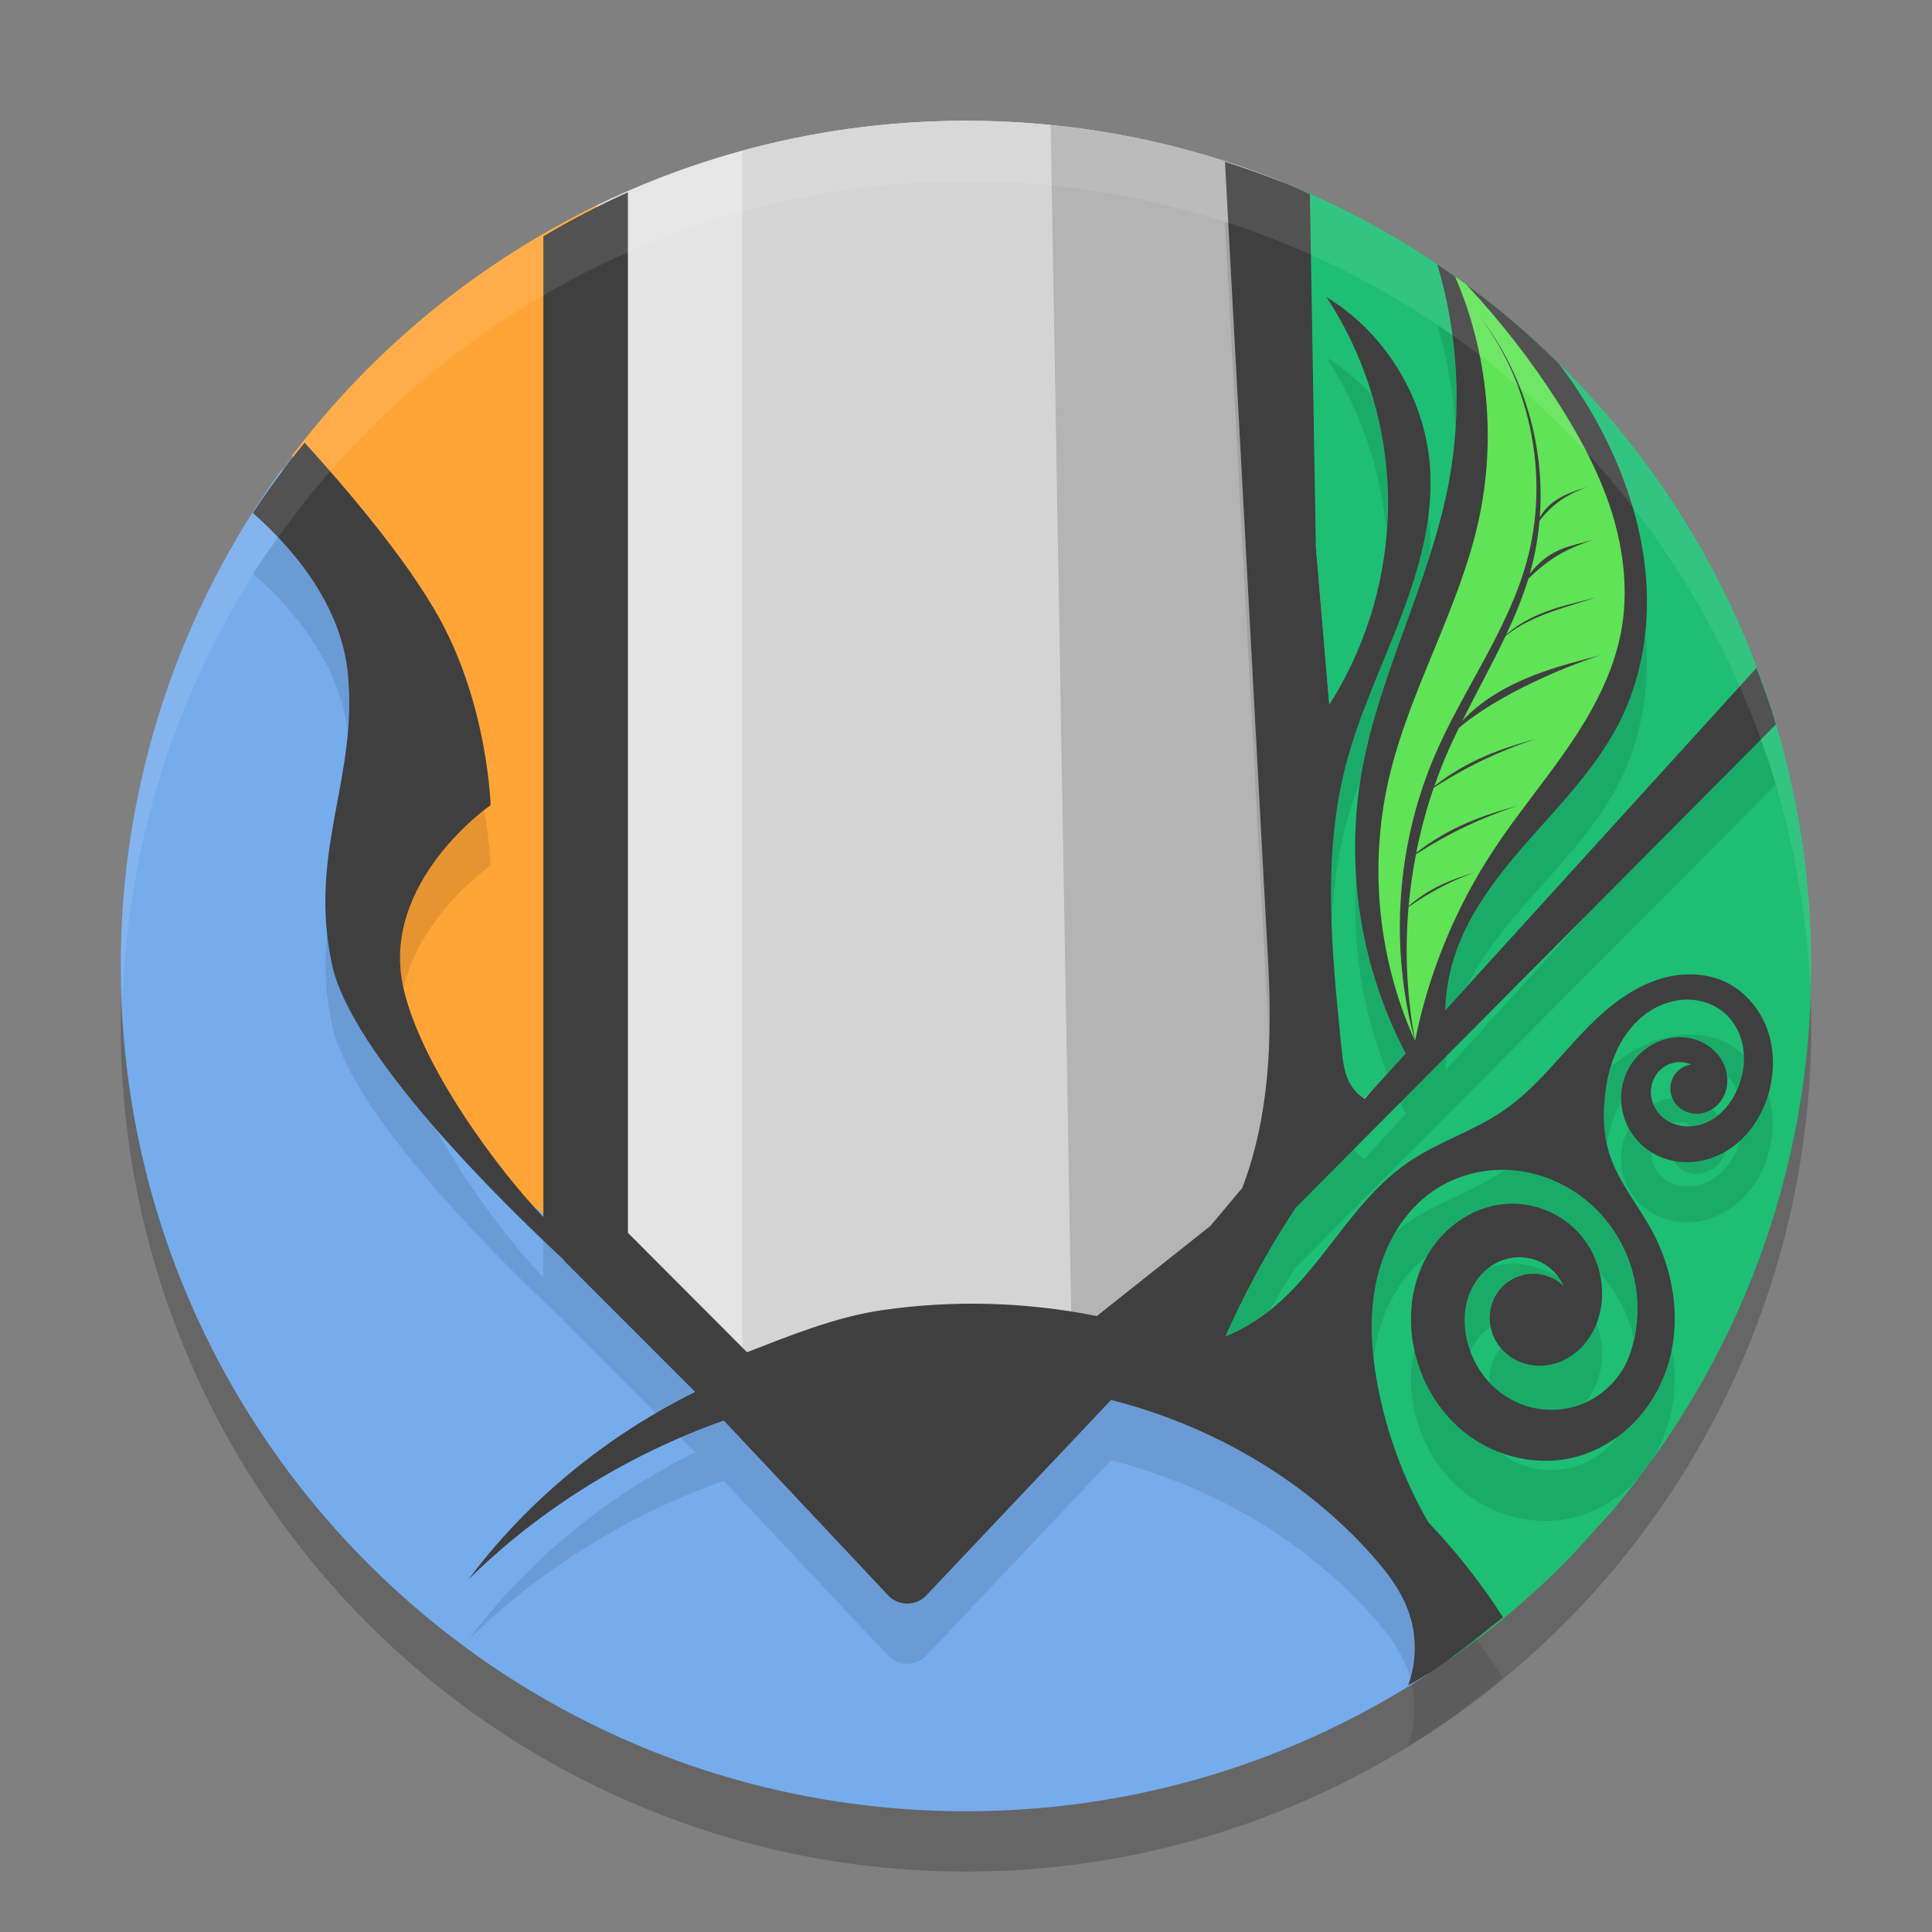
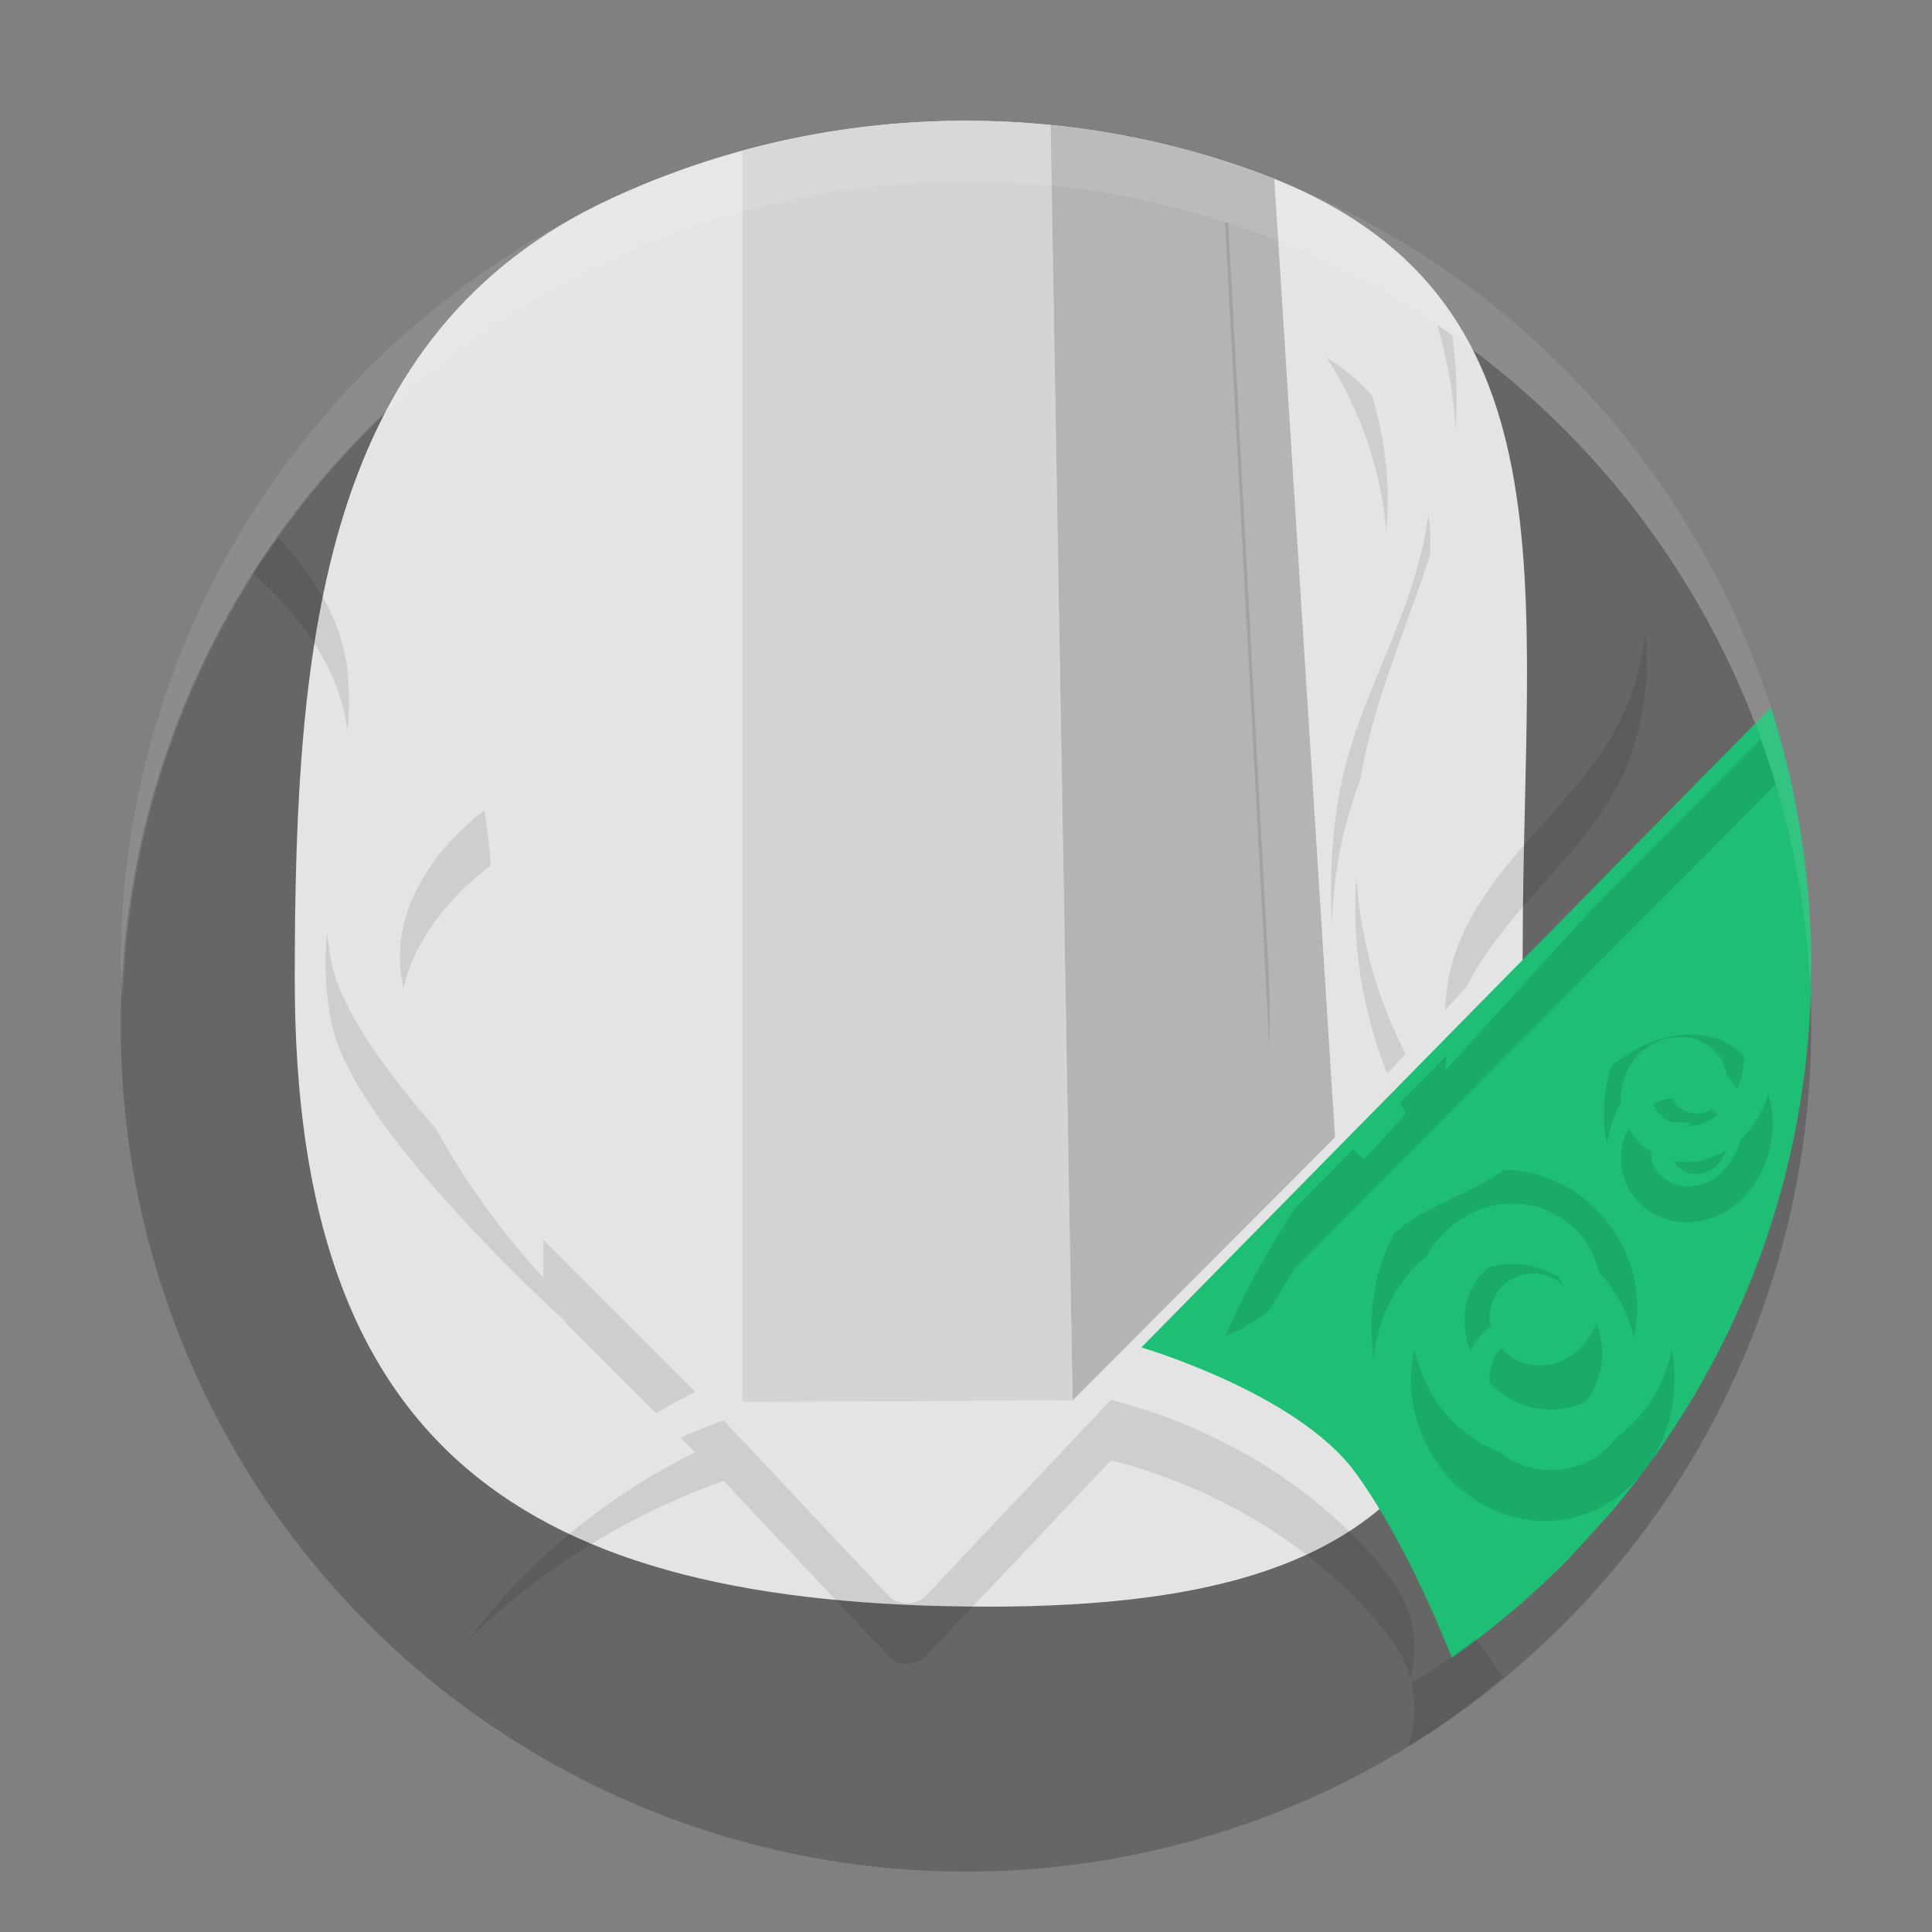
<svg xmlns="http://www.w3.org/2000/svg" width="32" height="32" version="1.1">
  <rect width="100%" height="100%" fill="#808080" stroke="none" />
  <circle style="opacity:0.2" cx="16" cy="17" r="14" />
  <path style="fill:#e4e4e4" d="m 16,2 c -2.093,0 -4.078,0.458 -5.861,1.28 C 5.333,5.497 4.882,10.584 4.882,16.228 c 0,7.737 3.757,10.383 11.494,10.383 7.737,0 8.845,-3.143 8.845,-10.88 0,-6.024 0.983,-10.885 -4.35,-12.861 C 19.354,2.307 17.713,2 16,2 Z" />
-   <path style="fill:#76acec" d="M 4.669,7.773 C 2.991,10.082 2,12.924 2,16 c 0,7.737 6.263,14 14,14 2.82,0 5.443,-0.833 7.639,-2.264 -0.021,-0.756 -0.214,-2.556 -1.492,-4.103 -1.665,-2.016 -3.943,-1.052 -3.943,-1.052 l -3.243,3.417 c 0,0 -8.5,-8.149 -8.938,-10.253 C 5.585,13.643 7.425,11.802 6.987,10.488 6.633,9.427 5.211,8.209 4.669,7.773 Z" />
  <path style="fill:#1ebe74" d="M 29.333,11.718 18.905,22.318 c 0,0 2.576,0.753 3.54,2.067 0.746,1.018 1.362,2.466 1.604,3.073 0.697,-0.49 1.347,-1.042 1.942,-1.649 0.231,-0.251 0.471,-0.514 0.715,-0.786 C 28.761,22.588 30,19.44 30,16 30,14.506 29.765,13.067 29.333,11.718 Z" />
-   <path style="fill:#ffa437" d="M 9.879,3.404 C 7.886,4.374 6.159,5.802 4.834,7.551 5.389,8.139 6.571,9.502 7.162,11.013 c 0.789,2.016 -1.139,2.103 -0.876,4.908 0.263,2.804 3.593,4.82 3.593,4.82 z" />
  <path style="fill:#d4d4d4" d="m 16,2 c -1.282,0 -2.523,0.173 -3.703,0.495 V 23.219 l 5.468,-0.024 -0.365,-21.125 c -0.461,-0.046 -0.928,-0.07 -1.401,-0.07 z" />
-   <path style="fill:#1ebe74" d="m 21.287,3.032 0.728,8.638 -0.487,7.554 7.802,-7.515 C 28.063,7.765 25.095,4.585 21.287,3.032 Z" />
  <path style="fill:#b4b4b4" d="M 17.401,2.07 17.766,23.194 22.112,18.837 21.106,2.959 C 19.939,2.503 18.696,2.198 17.401,2.07 Z" />
-   <path style="fill:#3f3f3f" d="m 20.289,2.678 0.715,13.255 c 0.068,1.254 0.026,2.537 -0.417,3.712 l -0.015,0.036 -0.525,0.625 -1.88,1.492 c -1.167,-0.234 -2.375,-0.269 -3.553,-0.098 -0.767,0.111 -1.519,0.417 -2.241,0.697 L 10.4,20.419 V 3.184 C 9.92,3.4 9.453,3.644 9,3.913 V 20.158 c -0.759,-0.793 -2.026,-2.498 -2.319,-3.799 -0.394,-1.753 1.445,-3.023 1.445,-3.023 0,0 -0.044,-1.622 -0.833,-3.068 C 6.734,9.241 5.642,7.988 5.045,7.332 4.739,7.705 4.453,8.094 4.188,8.497 c 0.555,0.486 1.452,1.443 1.572,2.648 0.175,1.753 -0.658,2.935 -0.264,4.819 0.313,1.495 2.812,3.944 3.834,4.895 0.012,0.018 0.027,0.034 0.041,0.051 l 2.144,2.145 c -1.47,0.727 -2.774,1.792 -3.756,3.106 1.193,-1.175 2.652,-2.072 4.229,-2.633 l 2.728,2.903 c 0.171,0.172 0.45,0.172 0.621,0 l 3.067,-3.244 c 0.306,0.079 0.61,0.172 0.906,0.282 1.305,0.481 2.503,1.263 3.426,2.304 0.236,0.266 0.457,0.555 0.582,0.889 0.146,0.388 0.152,0.828 0.016,1.22 -0.004,0.012 -0.011,0.023 -0.016,0.034 0.559,-0.297 1.122,-0.767 1.567,-1.12 0.003,-0.003 0.006,-0.005 0.01,-0.008 -0.36,-0.562 -0.775,-1.089 -1.236,-1.572 -0.406,-0.703 -0.692,-1.475 -0.842,-2.274 -0.109,-0.582 -0.145,-1.187 -0.011,-1.764 0.134,-0.577 0.451,-1.126 0.941,-1.459 0.366,-0.248 0.816,-0.366 1.258,-0.34 0.441,0.026 0.873,0.194 1.222,0.465 0.378,0.292 0.659,0.705 0.797,1.162 0.138,0.457 0.13,0.957 -0.023,1.41 -0.115,0.34 -0.368,0.63 -0.689,0.79 -0.321,0.16 -0.705,0.189 -1.046,0.077 -0.235,-0.077 -0.449,-0.219 -0.615,-0.403 -0.166,-0.184 -0.283,-0.409 -0.345,-0.649 -0.073,-0.284 -0.065,-0.594 0.057,-0.86 0.061,-0.133 0.149,-0.253 0.261,-0.347 0.112,-0.094 0.25,-0.161 0.394,-0.187 0.176,-0.033 0.362,-0.005 0.521,0.078 0.159,0.084 0.288,0.223 0.361,0.387 -0.138,-0.136 -0.332,-0.212 -0.525,-0.206 -0.193,0.006 -0.383,0.093 -0.513,0.237 -0.091,0.101 -0.153,0.231 -0.176,0.365 -0.024,0.134 -0.01,0.276 0.038,0.403 0.048,0.128 0.133,0.241 0.238,0.328 0.105,0.087 0.231,0.146 0.365,0.174 0.153,0.031 0.314,0.02 0.462,-0.029 0.148,-0.049 0.282,-0.135 0.392,-0.245 0.221,-0.219 0.34,-0.53 0.354,-0.841 0.018,-0.41 -0.142,-0.825 -0.432,-1.116 -0.29,-0.291 -0.707,-0.454 -1.117,-0.435 -0.265,0.012 -0.524,0.097 -0.749,0.237 -0.225,0.14 -0.418,0.335 -0.559,0.559 -0.283,0.448 -0.363,1.006 -0.272,1.529 0.103,0.59 0.425,1.143 0.904,1.503 0.479,0.359 1.114,0.514 1.699,0.388 0.379,-0.082 0.731,-0.277 1.01,-0.547 0.279,-0.27 0.484,-0.613 0.602,-0.983 0.234,-0.74 0.107,-1.569 -0.265,-2.25 -0.23,-0.421 -0.551,-0.798 -0.697,-1.255 -0.099,-0.308 -0.111,-0.638 -0.077,-0.96 0.027,-0.249 0.081,-0.496 0.182,-0.725 0.101,-0.229 0.248,-0.44 0.442,-0.599 0.193,-0.159 0.434,-0.262 0.684,-0.276 0.25,-0.014 0.506,0.067 0.69,0.235 0.159,0.145 0.259,0.348 0.293,0.561 0.033,0.212 0.002,0.433 -0.075,0.633 -0.091,0.239 -0.253,0.457 -0.479,0.577 -0.113,0.06 -0.241,0.094 -0.369,0.093 -0.128,-0.002 -0.256,-0.041 -0.361,-0.113 -0.083,-0.058 -0.15,-0.135 -0.193,-0.227 -0.043,-0.092 -0.061,-0.195 -0.048,-0.295 0.013,-0.1 0.056,-0.197 0.123,-0.272 0.067,-0.075 0.158,-0.129 0.257,-0.149 0.093,-0.019 0.192,-0.009 0.279,0.03 -0.121,0.019 -0.23,0.095 -0.29,0.202 -0.059,0.107 -0.067,0.243 -0.019,0.355 0.028,0.066 0.073,0.125 0.13,0.168 0.057,0.044 0.126,0.073 0.197,0.085 0.141,0.024 0.29,-0.023 0.398,-0.118 0.108,-0.094 0.173,-0.233 0.185,-0.376 0.012,-0.143 -0.027,-0.289 -0.104,-0.41 -0.106,-0.167 -0.282,-0.286 -0.474,-0.334 -0.192,-0.047 -0.397,-0.025 -0.578,0.055 -0.191,0.084 -0.356,0.23 -0.462,0.41 -0.106,0.18 -0.153,0.393 -0.137,0.602 0.017,0.208 0.096,0.411 0.227,0.574 0.131,0.163 0.311,0.287 0.51,0.351 0.179,0.058 0.371,0.069 0.556,0.037 0.185,-0.032 0.363,-0.107 0.518,-0.213 0.31,-0.213 0.525,-0.547 0.629,-0.908 0.101,-0.35 0.101,-0.733 -0.026,-1.075 -0.127,-0.341 -0.385,-0.637 -0.718,-0.785 -0.342,-0.152 -0.741,-0.141 -1.096,-0.023 -0.355,0.118 -0.67,0.336 -0.947,0.588 -0.554,0.503 -0.979,1.149 -1.596,1.574 -0.499,0.344 -1.095,0.523 -1.594,0.867 -0.468,0.323 -0.831,0.775 -1.179,1.225 -0.348,0.45 -0.694,0.909 -1.146,1.254 -0.214,0.163 -0.449,0.298 -0.697,0.402 0.055,-0.125 0.112,-0.247 0.171,-0.371 0.289,-0.608 0.621,-1.196 0.991,-1.758 l 7.958,-8.01 c -0.098,-0.349 -0.208,-0.626 -0.319,-0.938 l -5.157,5.674 c 0.007,-0.294 0.056,-0.588 0.144,-0.868 0.241,-0.77 0.765,-1.417 1.3,-2.021 0.536,-0.604 1.103,-1.198 1.46,-1.922 0.351,-0.713 0.481,-1.526 0.424,-2.319 -0.057,-0.793 -0.295,-1.567 -0.643,-2.282 C 26.398,6.859 26.125,6.425 25.815,6.02 25.68,5.886 25.542,5.755 25.402,5.627 l -0.001,-0.001 C 25.231,5.472 25.058,5.323 24.881,5.177 24.709,5.036 24.533,4.899 24.354,4.766 24.174,4.633 23.992,4.504 23.807,4.38 c 0.348,1.176 0.415,2.433 0.185,3.638 -0.316,1.65 -1.164,3.164 -1.446,4.819 -0.267,1.562 -7e-4,3.21 0.737,4.612 l -0.682,0.751 c -0.066,-0.04 -0.124,-0.091 -0.172,-0.15 -0.077,-0.097 -0.126,-0.213 -0.156,-0.334 -0.03,-0.12 -0.042,-0.244 -0.055,-0.368 -0.156,-1.545 -0.32,-3.128 0.062,-4.633 0.215,-0.851 0.599,-1.648 0.913,-2.468 0.314,-0.819 0.562,-1.689 0.488,-2.563 -0.095,-1.119 -0.749,-2.178 -1.709,-2.762 0.597,0.911 0.949,1.981 1.009,3.068 0.071,1.287 -0.271,2.595 -0.964,3.682 l -0.223,-2.632 -0.098,-5.824 c -0.457,-0.218 -0.935,-0.38 -1.405,-0.537 z" />
-   <path style="fill:#60e357" d="m 24.101,4.58 c 0.546,1.264 0.685,2.702 0.388,4.047 -0.326,1.475 -1.146,2.803 -1.486,4.275 -0.333,1.441 -0.178,2.99 0.433,4.337 -0.425,-1.556 -0.305,-3.255 0.332,-4.736 0.465,-1.079 1.194,-2.045 1.512,-3.176 0.388,-1.379 0.095,-2.932 -0.767,-4.076 0.728,0.931 1.08,2.142 0.991,3.318 0.167,-0.286 0.426,-0.394 0.792,-0.504 -0.391,0.14 -0.607,0.316 -0.797,0.561 -0.023,0.259 -0.065,0.516 -0.131,0.767 -0.01,0.037 -0.021,0.074 -0.031,0.111 0.343,-0.437 0.672,-0.451 1.045,-0.563 -0.4,0.143 -0.68,0.265 -1.068,0.645 -0.097,0.317 -0.225,0.623 -0.366,0.924 0.477,-0.42 1.111,-0.502 1.489,-0.617 -0.393,0.14 -1.047,0.273 -1.5,0.64 -0.224,0.473 -0.481,0.935 -0.715,1.405 0.668,-0.717 1.735,-0.934 2.285,-1.086 -0.588,0.192 -1.675,0.641 -2.343,1.204 -0.068,0.14 -0.135,0.281 -0.197,0.424 -0.076,0.177 -0.146,0.358 -0.209,0.54 0.56,-0.438 1.12,-0.626 1.68,-0.781 -0.583,0.19 -1.148,0.457 -1.691,0.809 -0.121,0.352 -0.218,0.712 -0.29,1.077 0.56,-0.436 1.119,-0.625 1.679,-0.779 -0.581,0.19 -1.142,0.454 -1.683,0.804 -0.055,0.283 -0.096,0.57 -0.122,0.857 0.361,-0.311 0.724,-0.444 1.086,-0.554 -0.374,0.134 -0.738,0.322 -1.087,0.57 -0.064,0.738 -0.029,1.485 0.108,2.213 0.226,-1.124 0.671,-2.202 1.302,-3.16 0.385,-0.585 0.837,-1.122 1.233,-1.699 0.396,-0.577 0.741,-1.207 0.874,-1.895 0.129,-0.668 0.049,-1.366 -0.156,-2.015 C 26.484,7.82 26.158,7.216 25.79,6.643 25.348,5.955 24.843,5.307 24.284,4.711 c -8.39e-4,-5.939e-4 -0.002,-7.7e-4 -0.003,-0.001 -0.06,-0.044 -0.12,-0.087 -0.18,-0.13 z" />
  <path style="opacity:0.1;fill:#ffffff" d="M 16 2 A 14 14 0 0 0 2 16 A 14 14 0 0 0 2.035 16.5 A 14 14 0 0 1 16 3 A 14 14 0 0 1 29.98 16.279 A 14 14 0 0 0 30 16 A 14 14 0 0 0 16 2 z" />
  <path style="opacity:0.1" d="M 20.289 3.678 L 21.004 16.934 C 21.012 17.081 21.011 17.229 21.016 17.377 C 21.038 16.897 21.03 16.413 21.004 15.934 L 20.344 3.697 C 20.325 3.691 20.307 3.684 20.289 3.678 z M 23.807 5.381 C 23.973 5.943 24.073 6.523 24.109 7.107 C 24.144 6.59 24.124 6.069 24.055 5.555 C 23.972 5.497 23.891 5.437 23.807 5.381 z M 21.971 5.922 C 22.536 6.785 22.877 7.792 22.963 8.82 C 22.985 8.544 22.994 8.267 22.979 7.99 C 22.952 7.501 22.864 7.016 22.723 6.547 C 22.501 6.306 22.251 6.092 21.971 5.922 z M 23.656 8.523 C 23.584 9.111 23.405 9.692 23.191 10.248 C 22.877 11.068 22.493 11.864 22.277 12.715 C 22.061 13.568 22.023 14.446 22.057 15.328 C 22.08 14.784 22.143 14.244 22.277 13.715 C 22.348 13.437 22.439 13.166 22.537 12.896 C 22.54 12.877 22.542 12.857 22.545 12.838 C 22.759 11.581 23.3 10.406 23.686 9.191 C 23.694 9.023 23.694 8.853 23.68 8.684 C 23.675 8.63 23.663 8.577 23.656 8.523 z M 4.605 8.9 C 4.461 9.096 4.321 9.295 4.188 9.498 C 4.739 9.981 5.625 10.926 5.756 12.119 C 5.782 11.809 5.794 11.489 5.76 11.145 C 5.667 10.212 5.11 9.433 4.605 8.9 z M 27.248 10.482 C 27.194 10.981 27.061 11.471 26.84 11.92 C 26.483 12.644 25.917 13.238 25.381 13.842 C 24.845 14.446 24.321 15.091 24.08 15.861 C 23.992 16.142 23.945 16.437 23.938 16.73 L 24.297 16.334 C 24.571 15.788 24.972 15.303 25.381 14.842 C 25.917 14.238 26.483 13.644 26.84 12.92 C 27.191 12.207 27.32 11.393 27.264 10.6 C 27.261 10.56 27.252 10.522 27.248 10.482 z M 29.162 12.246 L 26.35 15.076 L 23.938 17.73 C 23.939 17.647 23.952 17.564 23.961 17.48 L 23.189 18.256 C 23.221 18.32 23.248 18.386 23.281 18.449 L 22.6 19.199 C 22.534 19.16 22.476 19.109 22.428 19.049 C 22.424 19.044 22.422 19.038 22.418 19.033 L 21.453 20.004 C 21.083 20.566 20.752 21.155 20.463 21.764 C 20.404 21.887 20.346 22.008 20.291 22.133 C 20.539 22.029 20.774 21.896 20.988 21.732 C 21.004 21.72 21.018 21.706 21.033 21.693 C 21.169 21.461 21.305 21.229 21.453 21.004 L 29.412 12.994 C 29.335 12.718 29.249 12.485 29.162 12.246 z M 8.02 13.424 C 7.734 13.638 6.325 14.775 6.682 16.359 C 6.682 16.362 6.683 16.365 6.684 16.367 C 6.955 15.148 8.127 14.336 8.127 14.336 C 8.127 14.336 8.115 13.963 8.02 13.424 z M 22.465 14.541 C 22.389 15.642 22.567 16.759 22.979 17.783 L 23.281 17.449 C 22.809 16.552 22.534 15.553 22.465 14.541 z M 5.416 15.441 C 5.375 15.911 5.379 16.405 5.496 16.965 C 5.809 18.46 8.309 20.909 9.33 21.859 C 9.342 21.877 9.357 21.894 9.371 21.91 L 10.867 23.406 C 11.079 23.283 11.294 23.163 11.514 23.055 L 9.371 20.91 C 9.357 20.894 9.342 20.877 9.33 20.859 C 9.245 20.78 9.104 20.638 9 20.539 L 9 21.158 C 8.487 20.622 7.748 19.67 7.229 18.707 C 6.404 17.763 5.658 16.738 5.496 15.965 C 5.458 15.784 5.433 15.611 5.416 15.441 z M 28.004 17.135 C 27.817 17.133 27.629 17.166 27.451 17.225 C 27.173 17.317 26.918 17.473 26.688 17.656 C 26.638 17.819 26.598 17.985 26.58 18.154 C 26.552 18.418 26.56 18.687 26.617 18.945 C 26.649 18.768 26.689 18.594 26.762 18.43 C 26.787 18.371 26.818 18.313 26.85 18.258 C 26.835 18.052 26.882 17.842 26.986 17.664 C 27.092 17.484 27.258 17.338 27.449 17.254 C 27.63 17.175 27.835 17.152 28.027 17.199 C 28.219 17.247 28.396 17.366 28.502 17.533 C 28.556 17.618 28.589 17.715 28.602 17.814 C 28.668 17.88 28.724 17.956 28.768 18.039 C 28.776 18.02 28.787 18.002 28.795 17.982 C 28.856 17.822 28.889 17.648 28.883 17.477 C 28.782 17.385 28.672 17.304 28.547 17.248 C 28.376 17.172 28.191 17.136 28.004 17.135 z M 29.287 18.117 C 29.203 18.403 29.046 18.669 28.83 18.873 C 28.819 18.91 28.809 18.947 28.795 18.982 C 28.703 19.221 28.542 19.441 28.316 19.561 C 28.203 19.62 28.075 19.654 27.947 19.652 C 27.819 19.651 27.693 19.612 27.588 19.539 C 27.505 19.481 27.437 19.404 27.395 19.312 C 27.36 19.239 27.347 19.157 27.348 19.076 C 27.245 19.012 27.151 18.934 27.076 18.84 C 27.038 18.792 27.006 18.74 26.977 18.686 C 26.879 18.861 26.834 19.065 26.85 19.266 C 26.866 19.474 26.945 19.677 27.076 19.84 C 27.207 20.003 27.389 20.127 27.588 20.191 C 27.767 20.25 27.957 20.261 28.143 20.229 C 28.328 20.196 28.507 20.122 28.662 20.016 C 28.972 19.803 29.187 19.469 29.291 19.107 C 29.384 18.786 29.385 18.437 29.287 18.117 z M 27.699 18.186 C 27.613 18.197 27.529 18.219 27.449 18.254 C 27.428 18.263 27.408 18.276 27.387 18.287 C 27.39 18.295 27.391 18.304 27.395 18.312 C 27.437 18.404 27.505 18.481 27.588 18.539 C 27.627 18.566 27.671 18.584 27.715 18.602 C 27.719 18.601 27.722 18.597 27.727 18.596 C 27.82 18.577 27.919 18.586 28.006 18.625 C 27.978 18.629 27.95 18.638 27.924 18.648 C 27.932 18.649 27.939 18.652 27.947 18.652 C 28.075 18.654 28.203 18.62 28.316 18.561 C 28.365 18.535 28.409 18.502 28.451 18.469 C 28.421 18.432 28.388 18.4 28.352 18.369 C 28.254 18.429 28.136 18.457 28.023 18.438 C 27.953 18.426 27.883 18.395 27.826 18.352 C 27.77 18.309 27.727 18.251 27.699 18.186 z M 28.582 19.059 C 28.446 19.139 28.298 19.202 28.143 19.229 C 28.004 19.253 27.861 19.253 27.723 19.227 C 27.75 19.274 27.783 19.318 27.826 19.352 C 27.883 19.395 27.953 19.426 28.023 19.438 C 28.165 19.461 28.314 19.413 28.422 19.318 C 28.5 19.25 28.553 19.158 28.582 19.059 z M 25.004 19.377 C 24.975 19.375 24.947 19.379 24.918 19.379 C 24.915 19.381 24.912 19.384 24.908 19.387 C 24.409 19.73 23.811 19.908 23.312 20.252 C 23.239 20.302 23.174 20.362 23.105 20.418 C 22.968 20.653 22.866 20.911 22.805 21.176 C 22.703 21.613 22.699 22.067 22.75 22.514 C 22.764 22.401 22.779 22.287 22.805 22.176 C 22.928 21.644 23.21 21.138 23.637 20.801 C 23.65 20.777 23.663 20.752 23.678 20.729 C 23.819 20.505 24.011 20.309 24.236 20.17 C 24.462 20.03 24.72 19.946 24.984 19.934 C 25.395 19.915 25.811 20.079 26.102 20.369 C 26.295 20.563 26.425 20.814 26.488 21.08 C 26.489 21.081 26.49 21.081 26.49 21.082 C 26.735 21.343 26.918 21.661 27.021 22.004 C 27.038 22.06 27.046 22.118 27.059 22.176 C 27.144 21.79 27.136 21.383 27.021 21.004 C 26.884 20.547 26.602 20.134 26.225 19.842 C 25.875 19.571 25.445 19.403 25.004 19.377 z M 24.984 20.934 C 24.882 20.938 24.783 20.957 24.684 20.982 C 24.664 20.996 24.641 21.006 24.623 21.021 C 24.511 21.115 24.423 21.234 24.361 21.367 C 24.239 21.633 24.232 21.945 24.305 22.229 C 24.318 22.282 24.336 22.333 24.355 22.385 C 24.358 22.379 24.359 22.373 24.361 22.367 C 24.423 22.234 24.511 22.115 24.623 22.021 C 24.644 22.004 24.67 21.992 24.693 21.977 C 24.674 21.883 24.667 21.787 24.684 21.693 C 24.707 21.559 24.77 21.43 24.861 21.328 C 24.991 21.184 25.18 21.098 25.373 21.092 C 25.566 21.086 25.761 21.163 25.898 21.299 C 25.875 21.246 25.843 21.195 25.809 21.148 C 25.561 21.002 25.272 20.92 24.984 20.934 z M 26.443 21.916 C 26.384 22.069 26.296 22.209 26.18 22.324 C 26.069 22.434 25.935 22.521 25.787 22.57 C 25.639 22.619 25.479 22.629 25.326 22.598 C 25.192 22.57 25.066 22.511 24.961 22.424 C 24.925 22.394 24.895 22.359 24.865 22.324 C 24.864 22.326 24.863 22.327 24.861 22.328 C 24.77 22.43 24.707 22.559 24.684 22.693 C 24.671 22.763 24.67 22.836 24.678 22.906 C 24.839 23.076 25.041 23.208 25.264 23.281 C 25.589 23.388 25.952 23.362 26.264 23.221 C 26.428 23.012 26.523 22.751 26.535 22.484 C 26.544 22.291 26.509 22.098 26.443 21.916 z M 27.691 22.338 C 27.673 22.433 27.648 22.527 27.619 22.619 C 27.502 22.989 27.297 23.332 27.018 23.602 C 26.948 23.669 26.875 23.732 26.797 23.789 C 26.796 23.79 26.794 23.79 26.793 23.791 C 26.665 23.962 26.502 24.107 26.311 24.203 C 25.99 24.364 25.604 24.393 25.264 24.281 C 25.107 24.23 24.962 24.149 24.832 24.047 C 24.645 23.975 24.468 23.879 24.309 23.76 C 23.855 23.419 23.545 22.904 23.426 22.35 C 23.359 22.646 23.352 22.958 23.404 23.258 C 23.507 23.848 23.83 24.401 24.309 24.76 C 24.788 25.119 25.422 25.275 26.008 25.148 C 26.387 25.067 26.739 24.871 27.018 24.602 C 27.297 24.332 27.502 23.989 27.619 23.619 C 27.75 23.206 27.766 22.765 27.691 22.338 z M 18.402 23.186 L 15.336 26.43 C 15.165 26.601 14.886 26.601 14.715 26.43 L 11.986 23.527 C 11.744 23.613 11.507 23.711 11.271 23.812 L 11.514 24.055 C 10.044 24.782 8.739 25.848 7.758 27.162 C 8.951 25.988 10.409 25.088 11.986 24.527 L 14.715 27.43 C 14.886 27.601 15.165 27.601 15.336 27.43 L 18.402 24.186 C 18.708 24.265 19.012 24.359 19.309 24.469 C 20.613 24.95 21.811 25.731 22.734 26.771 C 22.971 27.038 23.191 27.327 23.316 27.66 C 23.333 27.704 23.343 27.75 23.355 27.795 C 23.463 27.425 23.452 27.021 23.316 26.66 C 23.191 26.327 22.971 26.038 22.734 25.771 C 21.811 24.731 20.613 23.95 19.309 23.469 C 19.012 23.359 18.708 23.265 18.402 23.186 z M 24.441 27.143 C 24.106 27.406 23.748 27.671 23.377 27.877 C 23.455 28.207 23.445 28.558 23.334 28.879 C 23.33 28.891 23.322 28.903 23.316 28.914 C 23.876 28.617 24.44 28.147 24.885 27.795 C 24.888 27.792 24.891 27.788 24.895 27.785 C 24.753 27.565 24.599 27.352 24.441 27.143 z" />
</svg>